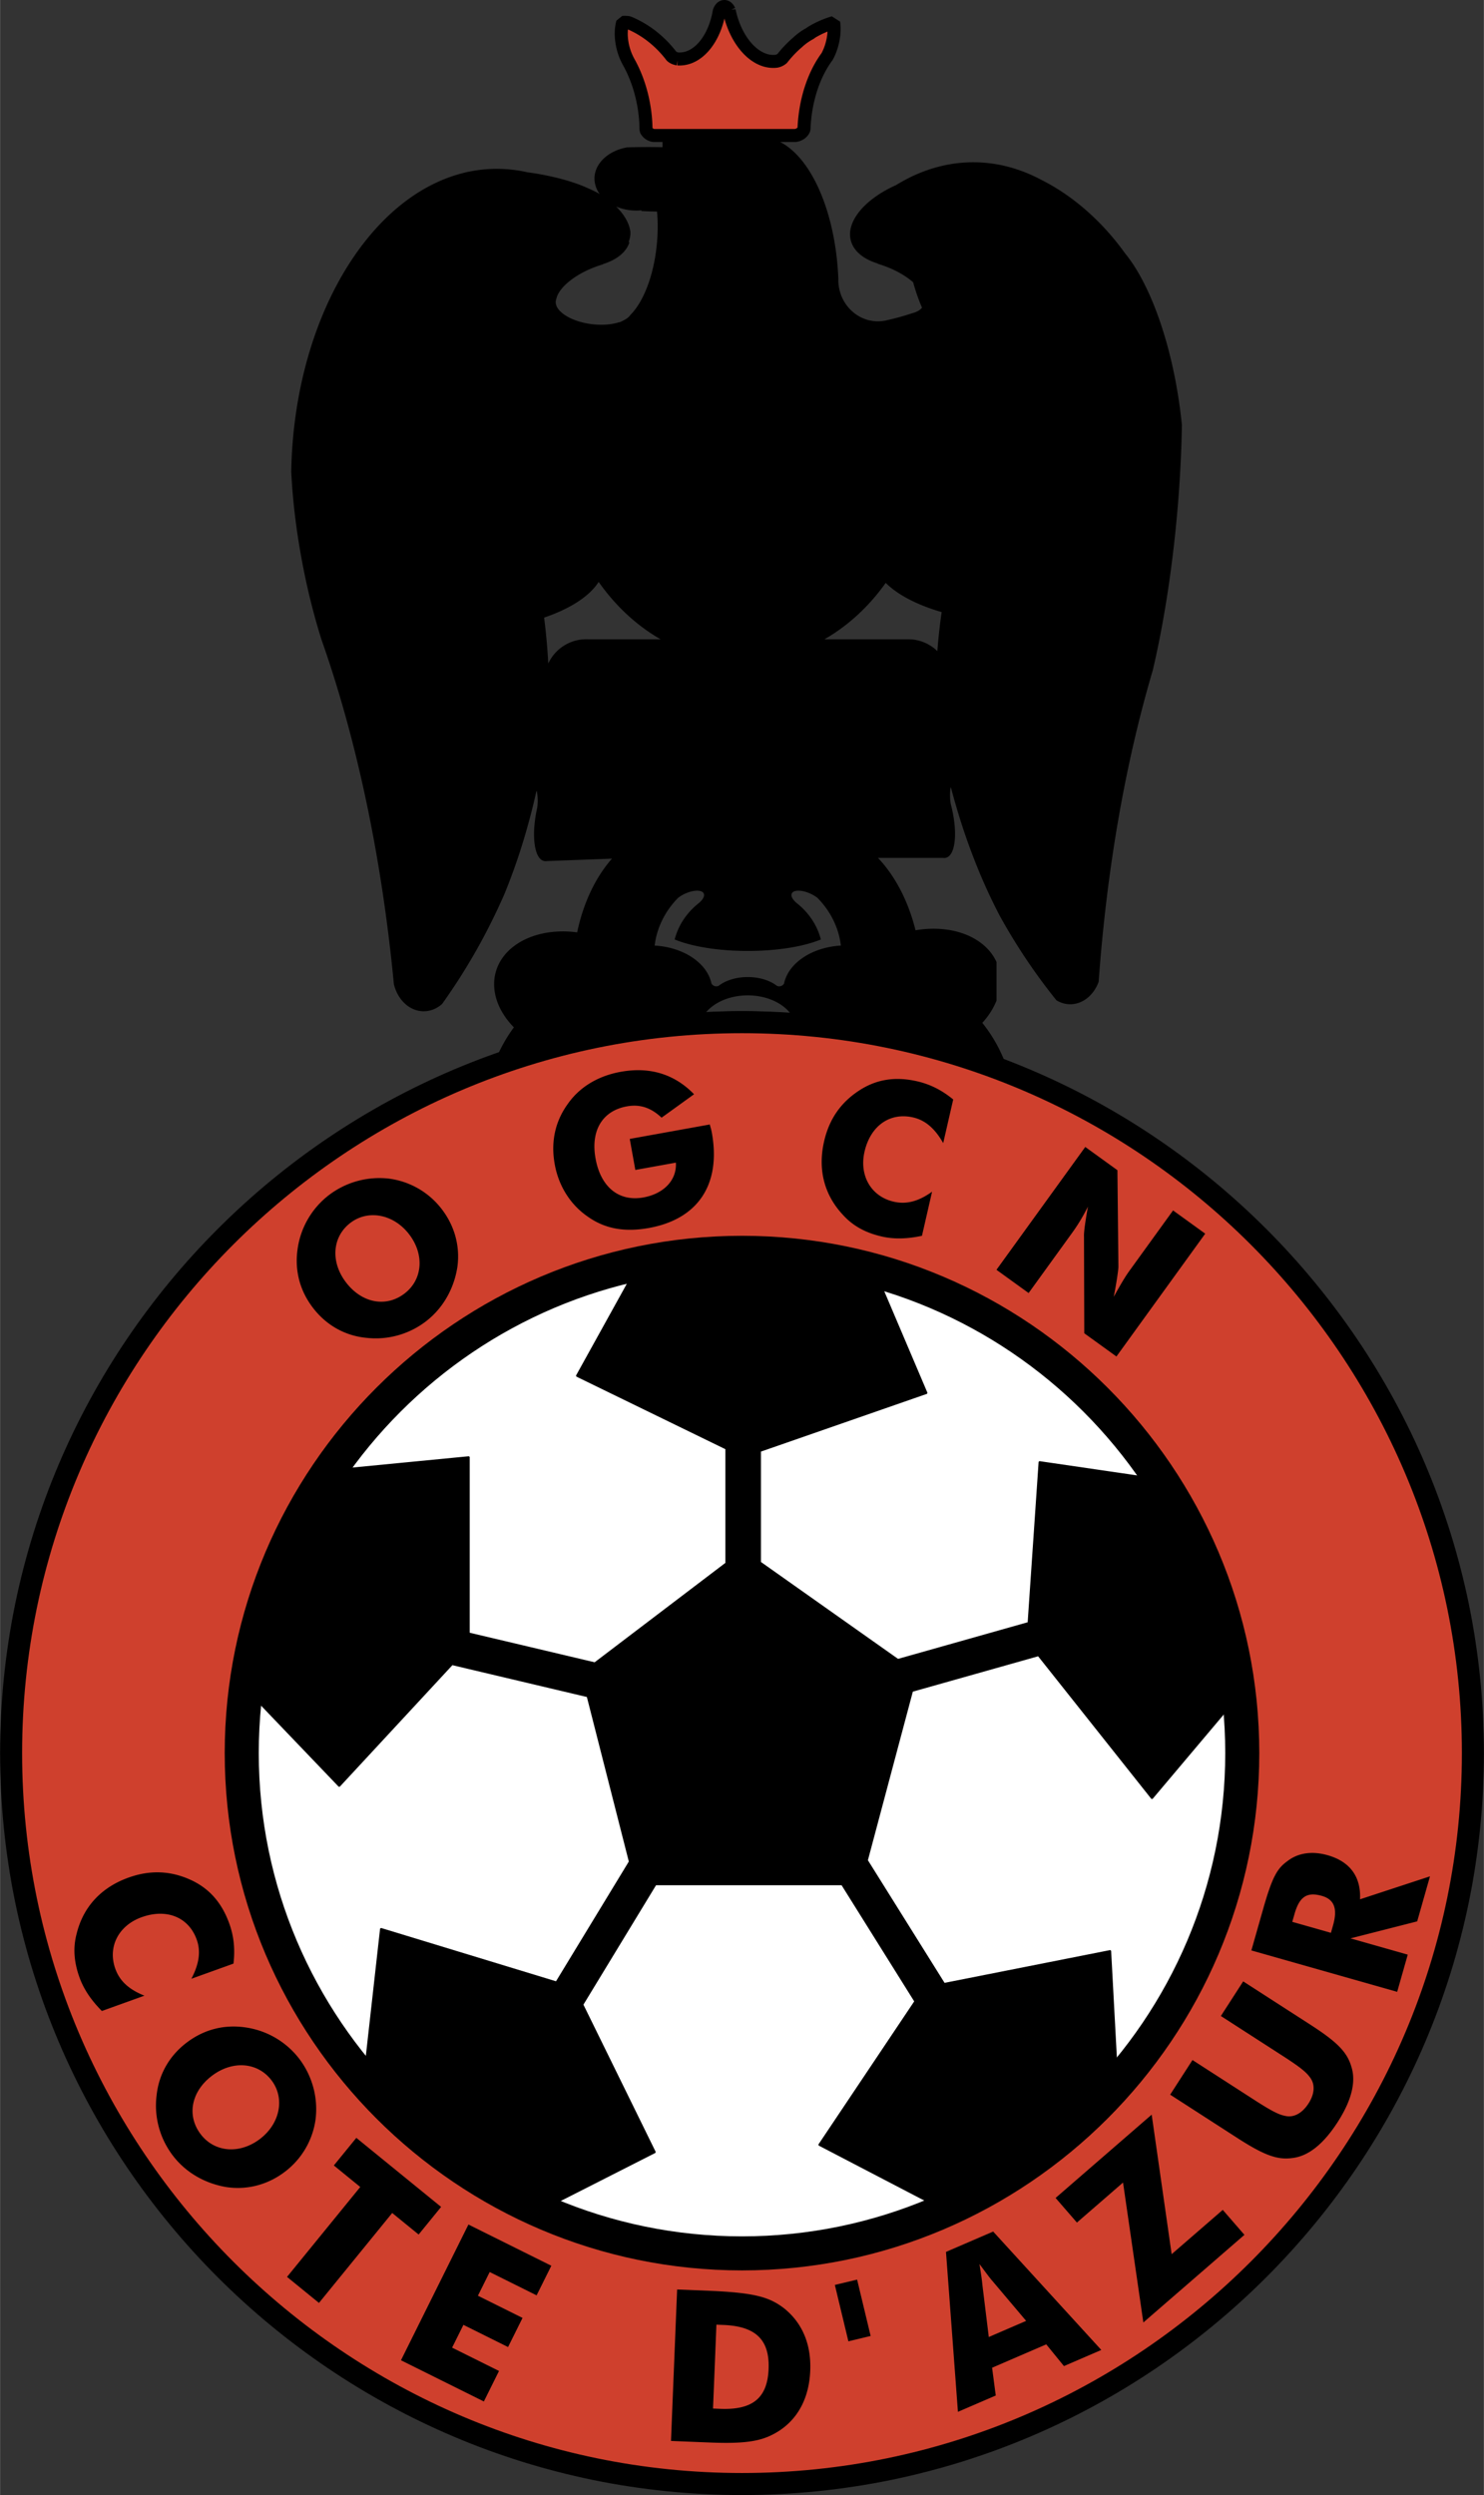
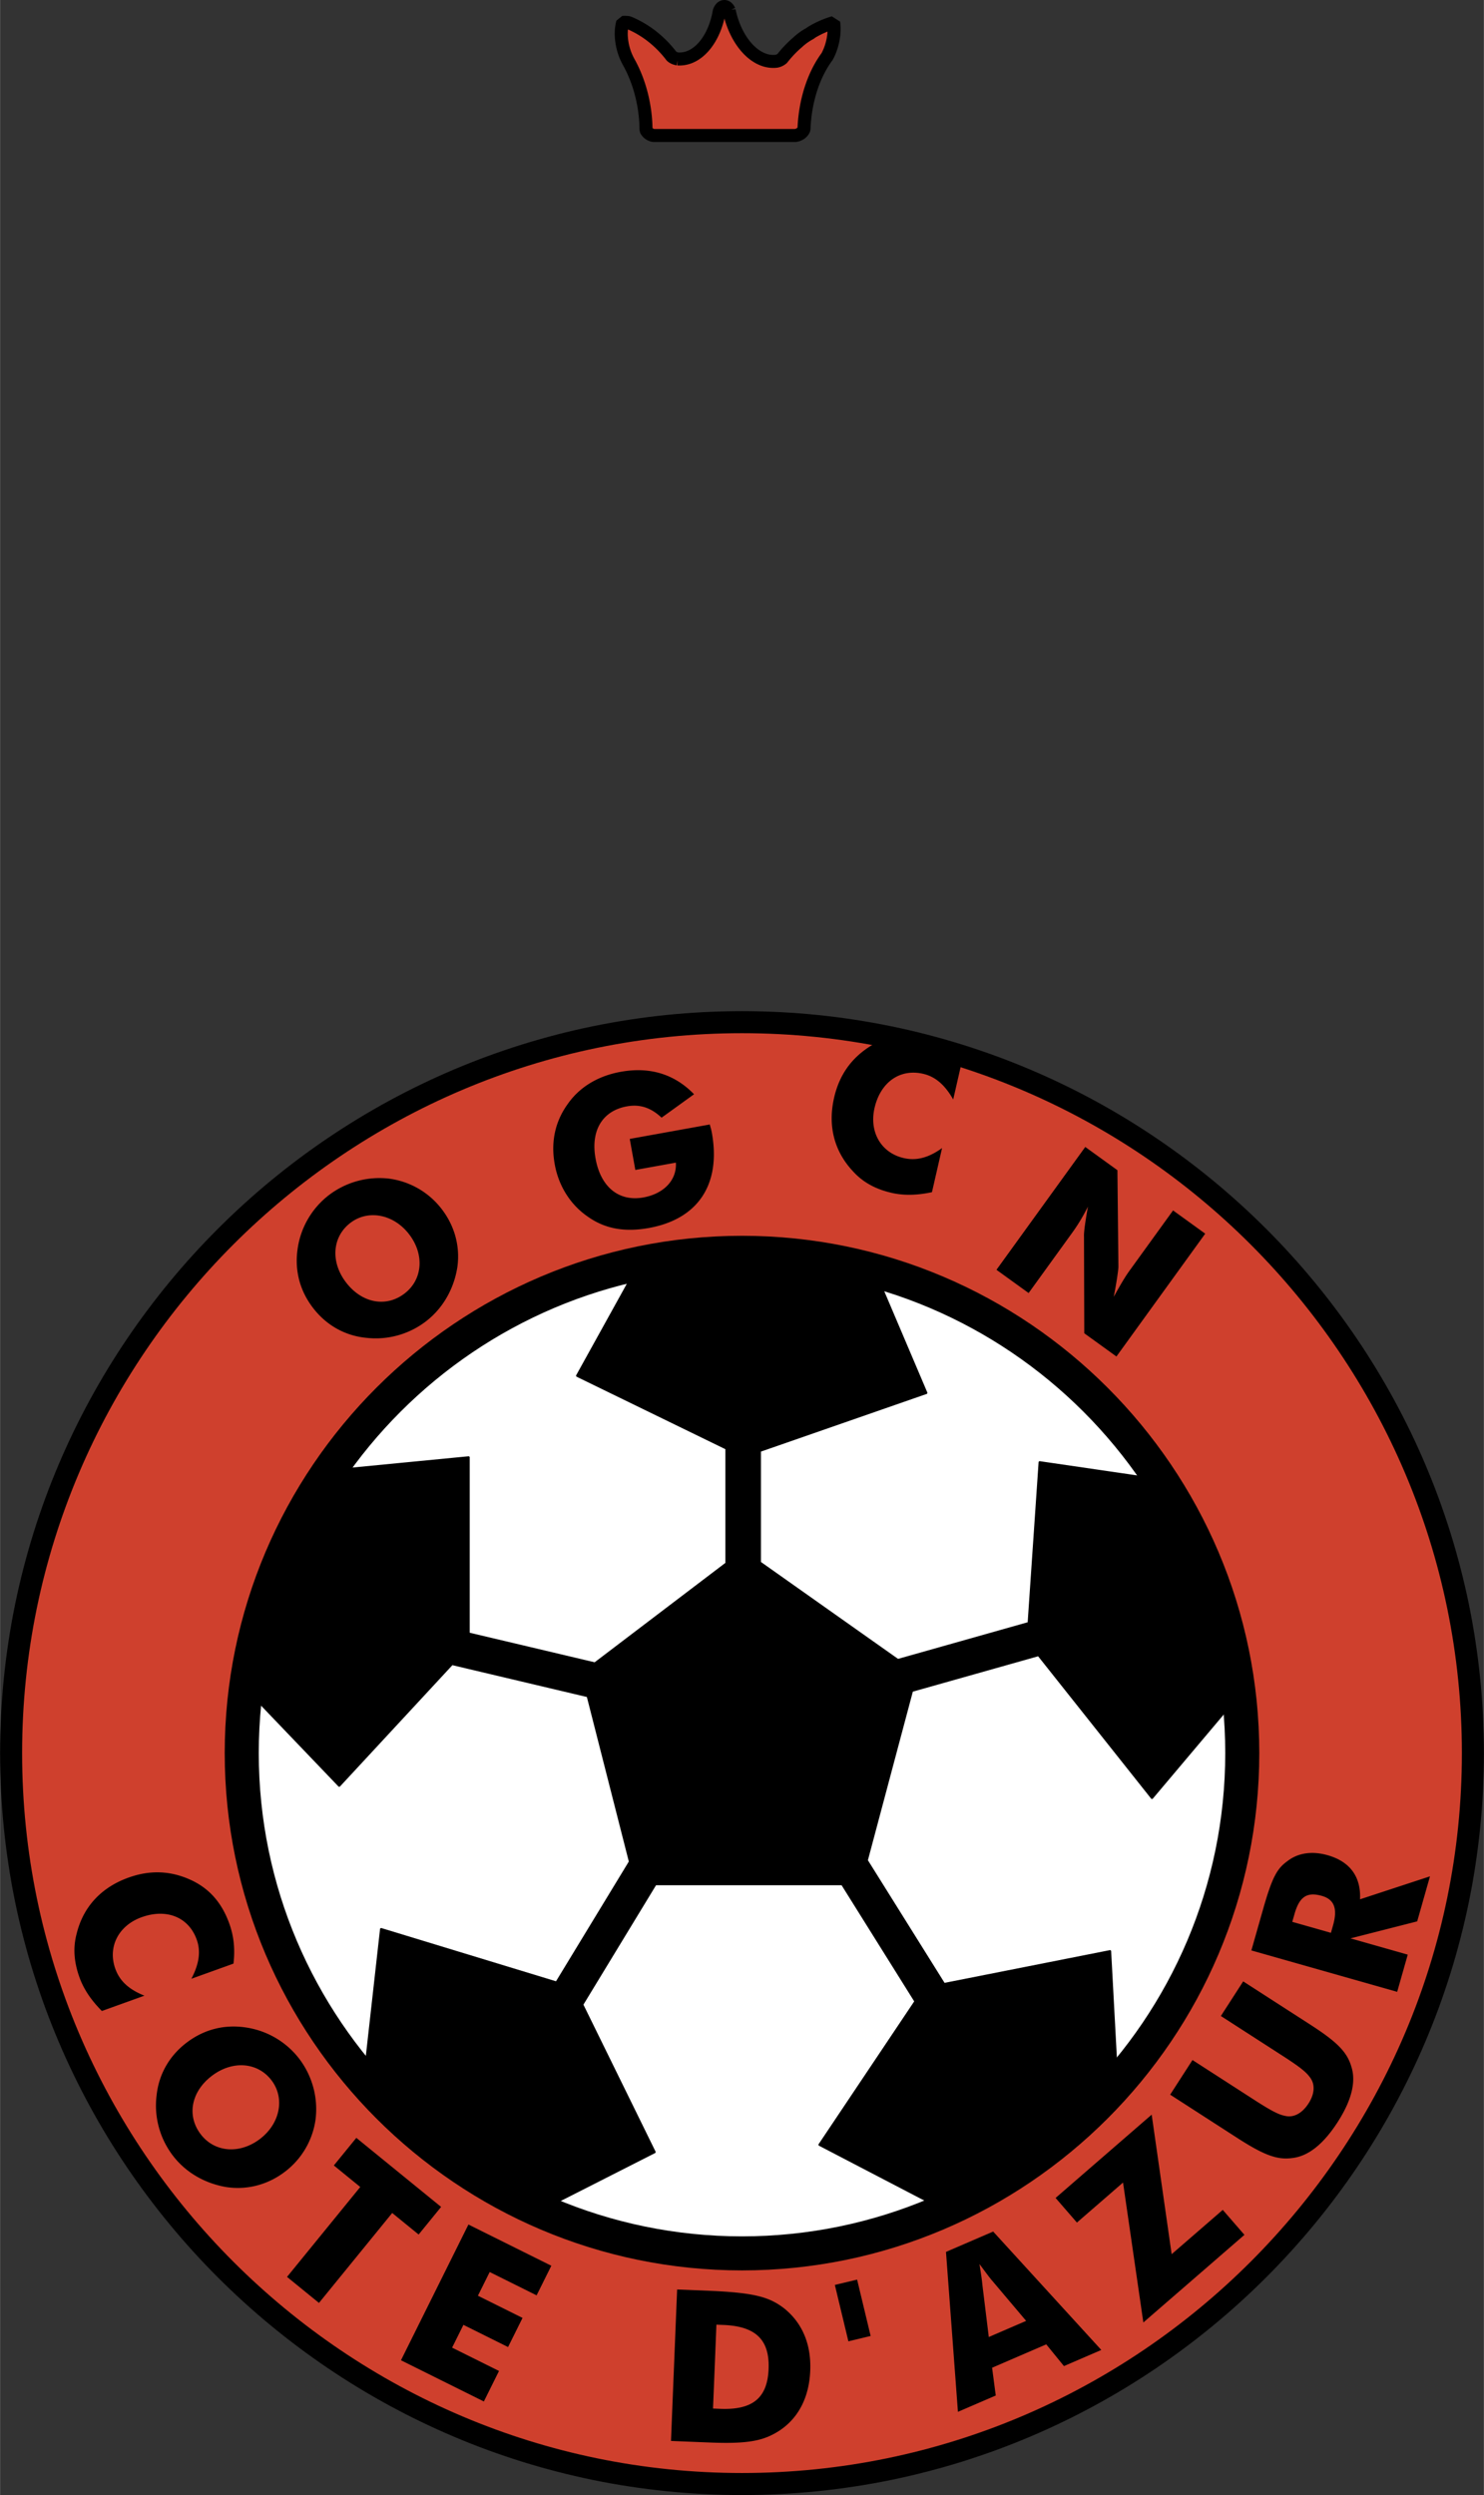
<svg xmlns="http://www.w3.org/2000/svg" width="1487" height="2500" viewBox="0 0 127.695 214.709">
  <rect x="0" y="0" width="127.695" height="214.709" fill="#333333" stroke="none" />
  <path d="M63.848 87.962c34.644 0 62.899 28.255 62.899 62.899s-28.255 62.9-62.899 62.9-62.9-28.256-62.9-62.9 28.256-62.899 62.9-62.899z" fill="#cf402d" stroke="#000" stroke-width="1.896" stroke-miterlimit="1" />
  <path d="M63.848 107.81c23.711 0 43.051 19.34 43.051 43.051 0 23.712-19.34 43.051-43.051 43.051-23.712 0-43.051-19.339-43.051-43.051 0-23.711 19.339-43.051 43.051-43.051z" fill="#fff" stroke="#000" stroke-width="2.93" stroke-miterlimit="1" />
  <path d="M74.612 160.091l6.636 10.615 14.3-2.832.613 11.381a43.328 43.328 0 0 1-14.868 10.952l-10.815-5.632 8.267-12.347-6.291-10.062H56.413l-6.286 10.339 6.236 12.704-9.896 5.026A43.355 43.355 0 0 1 31.308 179l1.459-13.029 15.104 4.604 6.306-10.372-3.626-14.225-11.648-2.756-9.717 10.486-8.033-8.389a42.791 42.791 0 0 1 7.203-18.774l11.995-1.165v15.174l10.831 2.562 11.299-8.589v-9.861l-12.861-6.263 5.354-9.67a42.909 42.909 0 0 1 8.873-.925c3.953 0 7.782.541 11.423 1.546l4.477 10.528-14.335 4.987v9.578l11.854 8.377 11.227-3.17.945-13.853 10.426 1.524a42.773 42.773 0 0 1 6.746 18.567l-7.481 8.872-9.774-12.309-10.86 3.066-3.883 14.57z" stroke="#000" stroke-width=".131" stroke-miterlimit="1" />
-   <path d="M58.157 100.049l-3.489.629-.481-2.67 6.892-1.243c.031.172.105.336.175.724.8 4.437-1.196 7.422-5.418 8.183-2.111.381-3.813.065-5.295-1.001-1.475-1.024-2.475-2.623-2.809-4.475-.342-1.895.009-3.649 1.111-5.182 1.024-1.475 2.63-2.432 4.569-2.781 2.499-.451 4.616.19 6.309 1.931l-2.794 2.016c-.911-.858-1.858-1.177-2.979-.975-2.111.381-3.139 2.079-2.704 4.491.443 2.456 2.007 3.729 4.118 3.349 1.766-.32 2.887-1.501 2.795-2.996zM82.023 94.614l-.86 3.754c-.704-1.239-1.525-1.966-2.592-2.21-2.005-.46-3.67.73-4.179 2.949-.469 2.048.554 3.854 2.517 4.304 1.067.244 2.113-.01 3.296-.862l-.87 3.797c-1.227.258-2.362.312-3.471.058-1.408-.323-2.482-.928-3.307-1.835-1.626-1.72-2.201-3.917-1.644-6.349.439-1.92 1.441-3.352 3.024-4.381 1.478-.964 3.108-1.219 4.986-.789 1.11.255 2.118.755 3.1 1.564zM88.513 111.271l-2.767-2L93.388 98.7l2.767 2 .085 8.325c-.012.315-.16 1.342-.401 2.573.535-.964.951-1.689 1.336-2.221l3.769-5.215 2.767 2-7.642 10.571-2.767-2-.024-8.335c-.023-.341.125-1.368.34-2.562-.5.989-.951 1.688-1.336 2.221l-3.769 5.214zM37.994 104.031c1.125 1.454 1.615 3.233 1.354 5.04-.296 1.834-1.226 3.495-2.679 4.62a7.1 7.1 0 0 1-5.144 1.435c-1.85-.174-3.449-1.095-4.574-2.549-1.152-1.489-1.616-3.232-1.347-5.102a7.104 7.104 0 0 1 2.679-4.62 7.18 7.18 0 0 1 5.144-1.435 6.826 6.826 0 0 1 4.567 2.611zm-3.174 7.271c1.558-1.205 1.709-3.37.37-5.101s-3.535-2.136-5.058-.957c-1.558 1.206-1.709 3.371-.343 5.136 1.366 1.766 3.438 2.154 5.031.922zM20.085 168.976l-3.624 1.305c.662-1.262.83-2.346.459-3.375-.697-1.936-2.598-2.694-4.74-1.922-1.977.711-2.943 2.549-2.261 4.443.371 1.03 1.15 1.772 2.505 2.308l-3.665 1.32c-.88-.893-1.539-1.818-1.925-2.889-.49-1.359-.561-2.589-.243-3.774.568-2.298 2.106-3.969 4.454-4.814 1.853-.667 3.6-.599 5.321.177 1.609.723 2.705 1.957 3.357 3.769.388 1.07.512 2.188.362 3.452zM24.497 186.898c-1.465 1.111-3.249 1.583-5.053 1.304-1.832-.315-3.482-1.261-4.592-2.726a7.097 7.097 0 0 1-1.383-5.159c.192-1.848 1.129-3.438 2.595-4.547 1.5-1.137 3.249-1.583 5.115-1.295a7.099 7.099 0 0 1 4.592 2.726 7.176 7.176 0 0 1 1.382 5.158 6.811 6.811 0 0 1-2.656 4.539zm-7.239-3.246c1.19 1.57 3.353 1.743 5.097.421 1.745-1.322 2.171-3.513 1.008-5.048-1.19-1.57-3.353-1.743-5.132-.395-1.779 1.349-2.189 3.417-.973 5.022zM27.443 198.175l-2.749-2.239 6.302-7.738-2.273-1.853 1.935-2.375 7.296 5.943-1.935 2.376-2.274-1.853-6.302 7.739zM41.633 206.656L34.5 203.11l5.805-11.681 7.134 3.546-1.267 2.548-4.037-2.007-1.014 2.039 3.841 1.909-1.247 2.509-3.841-1.91-.974 1.96 4.037 2.007-1.304 2.626zM60.447 210.163l-2.711-.11.528-13.033 2.711.11c4.023.163 5.234.562 6.467 1.488 1.57 1.247 2.372 3.075 2.278 5.394-.094 2.318-1.043 4.119-2.708 5.19-1.304.823-2.586 1.122-5.954.985l-.611-.024zm1.199-10.115l-.292 7.216.612.025c2.799.113 4.068-.93 4.169-3.423.101-2.493-1.078-3.68-3.876-3.793l-.613-.025zM73.003 201.48l-1.165-4.853 1.916-.459 1.164 4.852-1.915.46zM84.535 196.628l.551 4.482 3.215-1.388-2.922-3.458c-.185-.206-.531-.677-1.095-1.434.099.672.204 1.247.251 1.798zm1.15 9.516l-3.255 1.404-1.028-13.763 4.06-1.751 9.307 10.191-3.215 1.387-1.522-1.87-4.662 2.012.315 2.39zM105.221 190.168l1.864 2.15-8.699 7.541-1.748-12.041-3.969 3.441-1.835-2.117 8.269-7.168 1.719 12.007 4.399-3.813zM105.366 183.267l-4.672-3.013 1.921-2.98 5.334 3.44c1.582 1.02 2.144 1.278 2.704 1.379.694.135 1.405-.24 1.95-1.086.522-.809.571-1.611.161-2.188-.323-.468-.79-.874-2.372-1.894l-.736-.475-4.599-2.965 1.922-2.98 5.812 3.748c2.392 1.542 3.145 2.393 3.503 3.613.409 1.305-.004 2.914-1.19 4.753-1.21 1.876-2.505 2.916-3.862 3.082-1.26.177-2.346-.158-4.737-1.7l-1.139-.734zM121.14 168.205l-.909 3.2-12.548-3.563 1.017-3.579c.79-2.779 1.215-3.477 2.074-4.098.937-.735 2.163-.888 3.468-.517 1.938.55 2.883 1.865 2.79 3.795l6.021-1.976-1.1 3.874-5.74 1.464 4.927 1.4zm-9.937-2.822l3.326.944.179-.631c.418-1.474.092-2.249-.96-2.548-1.263-.358-1.924.045-2.354 1.561l-.191.674z" />
+   <path d="M58.157 100.049l-3.489.629-.481-2.67 6.892-1.243c.031.172.105.336.175.724.8 4.437-1.196 7.422-5.418 8.183-2.111.381-3.813.065-5.295-1.001-1.475-1.024-2.475-2.623-2.809-4.475-.342-1.895.009-3.649 1.111-5.182 1.024-1.475 2.63-2.432 4.569-2.781 2.499-.451 4.616.19 6.309 1.931l-2.794 2.016c-.911-.858-1.858-1.177-2.979-.975-2.111.381-3.139 2.079-2.704 4.491.443 2.456 2.007 3.729 4.118 3.349 1.766-.32 2.887-1.501 2.795-2.996zM82.023 94.614c-.704-1.239-1.525-1.966-2.592-2.21-2.005-.46-3.67.73-4.179 2.949-.469 2.048.554 3.854 2.517 4.304 1.067.244 2.113-.01 3.296-.862l-.87 3.797c-1.227.258-2.362.312-3.471.058-1.408-.323-2.482-.928-3.307-1.835-1.626-1.72-2.201-3.917-1.644-6.349.439-1.92 1.441-3.352 3.024-4.381 1.478-.964 3.108-1.219 4.986-.789 1.11.255 2.118.755 3.1 1.564zM88.513 111.271l-2.767-2L93.388 98.7l2.767 2 .085 8.325c-.012.315-.16 1.342-.401 2.573.535-.964.951-1.689 1.336-2.221l3.769-5.215 2.767 2-7.642 10.571-2.767-2-.024-8.335c-.023-.341.125-1.368.34-2.562-.5.989-.951 1.688-1.336 2.221l-3.769 5.214zM37.994 104.031c1.125 1.454 1.615 3.233 1.354 5.04-.296 1.834-1.226 3.495-2.679 4.62a7.1 7.1 0 0 1-5.144 1.435c-1.85-.174-3.449-1.095-4.574-2.549-1.152-1.489-1.616-3.232-1.347-5.102a7.104 7.104 0 0 1 2.679-4.62 7.18 7.18 0 0 1 5.144-1.435 6.826 6.826 0 0 1 4.567 2.611zm-3.174 7.271c1.558-1.205 1.709-3.37.37-5.101s-3.535-2.136-5.058-.957c-1.558 1.206-1.709 3.371-.343 5.136 1.366 1.766 3.438 2.154 5.031.922zM20.085 168.976l-3.624 1.305c.662-1.262.83-2.346.459-3.375-.697-1.936-2.598-2.694-4.74-1.922-1.977.711-2.943 2.549-2.261 4.443.371 1.03 1.15 1.772 2.505 2.308l-3.665 1.32c-.88-.893-1.539-1.818-1.925-2.889-.49-1.359-.561-2.589-.243-3.774.568-2.298 2.106-3.969 4.454-4.814 1.853-.667 3.6-.599 5.321.177 1.609.723 2.705 1.957 3.357 3.769.388 1.07.512 2.188.362 3.452zM24.497 186.898c-1.465 1.111-3.249 1.583-5.053 1.304-1.832-.315-3.482-1.261-4.592-2.726a7.097 7.097 0 0 1-1.383-5.159c.192-1.848 1.129-3.438 2.595-4.547 1.5-1.137 3.249-1.583 5.115-1.295a7.099 7.099 0 0 1 4.592 2.726 7.176 7.176 0 0 1 1.382 5.158 6.811 6.811 0 0 1-2.656 4.539zm-7.239-3.246c1.19 1.57 3.353 1.743 5.097.421 1.745-1.322 2.171-3.513 1.008-5.048-1.19-1.57-3.353-1.743-5.132-.395-1.779 1.349-2.189 3.417-.973 5.022zM27.443 198.175l-2.749-2.239 6.302-7.738-2.273-1.853 1.935-2.375 7.296 5.943-1.935 2.376-2.274-1.853-6.302 7.739zM41.633 206.656L34.5 203.11l5.805-11.681 7.134 3.546-1.267 2.548-4.037-2.007-1.014 2.039 3.841 1.909-1.247 2.509-3.841-1.91-.974 1.96 4.037 2.007-1.304 2.626zM60.447 210.163l-2.711-.11.528-13.033 2.711.11c4.023.163 5.234.562 6.467 1.488 1.57 1.247 2.372 3.075 2.278 5.394-.094 2.318-1.043 4.119-2.708 5.19-1.304.823-2.586 1.122-5.954.985l-.611-.024zm1.199-10.115l-.292 7.216.612.025c2.799.113 4.068-.93 4.169-3.423.101-2.493-1.078-3.68-3.876-3.793l-.613-.025zM73.003 201.48l-1.165-4.853 1.916-.459 1.164 4.852-1.915.46zM84.535 196.628l.551 4.482 3.215-1.388-2.922-3.458c-.185-.206-.531-.677-1.095-1.434.099.672.204 1.247.251 1.798zm1.15 9.516l-3.255 1.404-1.028-13.763 4.06-1.751 9.307 10.191-3.215 1.387-1.522-1.87-4.662 2.012.315 2.39zM105.221 190.168l1.864 2.15-8.699 7.541-1.748-12.041-3.969 3.441-1.835-2.117 8.269-7.168 1.719 12.007 4.399-3.813zM105.366 183.267l-4.672-3.013 1.921-2.98 5.334 3.44c1.582 1.02 2.144 1.278 2.704 1.379.694.135 1.405-.24 1.95-1.086.522-.809.571-1.611.161-2.188-.323-.468-.79-.874-2.372-1.894l-.736-.475-4.599-2.965 1.922-2.98 5.812 3.748c2.392 1.542 3.145 2.393 3.503 3.613.409 1.305-.004 2.914-1.19 4.753-1.21 1.876-2.505 2.916-3.862 3.082-1.26.177-2.346-.158-4.737-1.7l-1.139-.734zM121.14 168.205l-.909 3.2-12.548-3.563 1.017-3.579c.79-2.779 1.215-3.477 2.074-4.098.937-.735 2.163-.888 3.468-.517 1.938.55 2.883 1.865 2.79 3.795l6.021-1.976-1.1 3.874-5.74 1.464 4.927 1.4zm-9.937-2.822l3.326.944.179-.631c.418-1.474.092-2.249-.96-2.548-1.263-.358-1.924.045-2.354 1.561l-.191.674z" />
  <path d="M62.743.907c.519 2.493 2.091 4.378 3.794 4.378.091 0 .182-.005.271-.016a1.1 1.1 0 0 0 .502-.239 9.522 9.522 0 0 1 1.327-1.392 5.078 5.078 0 0 1 1.104-.782 2.6 2.6 0 0 0 .052-.054 8.236 8.236 0 0 1 1.943-.861c.059.41.052.885-.038 1.392a5.099 5.099 0 0 1-.522 1.528c-.884 1.186-1.56 2.826-1.85 4.722a13.036 13.036 0 0 0-.143 1.53c-.097.278-.386.494-.744.547H56.248a.886.886 0 0 1-.662-.474 12.382 12.382 0 0 0-.208-2.215c-.252-1.375-.712-2.628-1.307-3.678h.001a5.089 5.089 0 0 1-.542-1.566c-.12-.684-.093-1.312.049-1.797.157-.012.322-.009.492.011 1.454.593 2.732 1.604 3.719 2.902.133.114.318.196.527.229a2.6 2.6 0 0 0 .152.005c1.635 0 3.016-1.737 3.415-4.08.082-.259.251-.437.446-.437.171 0 .323.138.413.347z" fill="#cf402d" stroke="#000" stroke-width="1.12" stroke-miterlimit="1" />
-   <path d="M67.2 12.256c2.68 1.43 4.704 6.085 4.938 11.72l-.001.112c0 1.962 1.53 3.563 3.406 3.563.288 0 .568-.038.836-.109a20.938 20.938 0 0 0 2.091-.581c.382-.095.682-.255.87-.478a16.91 16.91 0 0 1-.765-2.194c-.597-.522-1.432-1.014-2.405-1.376a9.252 9.252 0 0 0-.635-.211v-.023c-1.199-.369-2.051-1.034-2.31-1.937-.159-.554-.078-1.143.201-1.725.32-.667.899-1.326 1.675-1.917l.011-.008c.123-.093.25-.185.381-.274l.016-.011c.475-.32 1.01-.616 1.593-.876 2.053-1.267 4.297-1.967 6.646-1.967 2.048 0 4.016.532 5.848 1.508 1.984.989 3.97 2.5 5.73 4.47a21.983 21.983 0 0 1 1.478 1.848c2.103 2.556 3.948 7.504 4.729 13.328.066.494.124.984.172 1.469a106.816 106.816 0 0 1-.425 7.763c-.444 4.911-1.179 9.48-2.083 13.335-2.322 7.85-3.948 16.96-4.657 26.806-.417 1.134-1.357 1.929-2.445 1.929-.425 0-.828-.122-1.186-.337a50.532 50.532 0 0 1-4.9-7.313c-1.704-3.264-3.123-6.971-4.179-10.995h-.031c-.033.206-.05.43-.05.663 0 .277.025.541.071.778.023.087.045.175.066.264.571 2.397.285 4.353-.637 4.353a.636.636 0 0 1-.087-.006H75.55c1.467 1.543 2.606 3.709 3.232 6.228.068-.012.137-.022.206-.033 3.152-.468 5.836.717 6.76 2.76v3.332a6.409 6.409 0 0 1-1.219 1.906 12.884 12.884 0 0 1 2.26 4.286 62.44 62.44 0 0 0-22.941-4.344 62.436 62.436 0 0 0-21.402 3.762 12.927 12.927 0 0 1 1.771-3.315c-1.017-1.038-1.649-2.281-1.697-3.562-.112-2.989 3.003-5.072 6.934-4.638l.208.025c.531-2.541 1.588-4.749 2.996-6.345l-5.607.21a.885.885 0 0 1-.087.009c-.921.035-1.28-1.909-.799-4.325l.056-.267a4.222 4.222 0 0 0-.034-1.44l-.031.001c-.698 3.133-1.619 6.086-2.729 8.799a52.002 52.002 0 0 1-5.388 9.519c-.444.396-.992.63-1.583.63-1.214 0-2.243-.987-2.567-2.332-1.057-11.063-3.247-21.205-6.241-29.682a57.541 57.541 0 0 1-1.502-5.884c-.604-2.993-.961-5.896-1.09-8.534.226-12.926 6.555-23.62 14.77-25.698.175-.051.37-.095.583-.132a11.81 11.81 0 0 1 4.945.058l.376.053c1.957.292 3.687.781 4.852 1.32.361.153.702.321 1.02.5a2.252 2.252 0 0 1-.45-1.328c0-1.311 1.212-2.412 2.825-2.686a57.569 57.569 0 0 1 3.03-.013V11.58h8.513v-.023c.687.128 1.276.377 1.68.699zm-2.856 73.399c-1.53 0-2.872.59-3.603 1.469a45.766 45.766 0 0 1 7.273.085c-.712-.925-2.091-1.554-3.67-1.554zm-12.832-35.58c-.791 1.243-2.467 2.317-4.694 3.071.162 1.254.283 2.577.358 3.953a3.59 3.59 0 0 1 3.389-2.086h6.277c-2.071-1.188-3.888-2.881-5.33-4.938zm24.702.085c-1.432 2.019-3.228 3.682-5.271 4.853h7.218c.97 0 1.851.388 2.497 1.018.091-1.168.216-2.291.371-3.358-2.092-.607-3.776-1.479-4.815-2.513zm-5.881 27.098a3.176 3.176 0 0 0-.851-.458c-.76-.272-1.379-.172-1.379.222 0 .229.208.508.532.755h-.002c.981.798 1.695 1.863 2 3.068-1.454.601-3.734.989-6.29.989-2.555 0-4.835-.388-6.289-.988.306-1.206 1.02-2.271 2-3.069h-.002c.323-.247.532-.526.532-.755 0-.394-.62-.494-1.379-.222-.32.115-.615.278-.849.457-1.103 1.117-1.837 2.541-2.025 4.112 2.496.142 4.521 1.512 4.886 3.261a.476.476 0 0 0 .42.246.503.503 0 0 0 .199-.042c.589-.46 1.495-.755 2.507-.755s1.919.296 2.508.756a.501.501 0 0 0 .198.042c.183 0 .342-.1.42-.246.366-1.749 2.391-3.119 4.887-3.261-.187-1.572-.92-2.995-2.023-4.112zM54.257 20.266v-.107.107zm2.28-2.06a28.973 28.973 0 0 1-1.344-.048v-.061a4.482 4.482 0 0 1-2.172-.32c.419.416.743.853.954 1.292l.001.001c.144.3.235.602.268.9a2.078 2.078 0 0 1-.145.832l.054.068c-.284.865-1.122 1.502-2.287 1.861v.023a9.83 9.83 0 0 0-.635.211c-1.819.678-3.155 1.806-3.357 2.741a.822.822 0 0 0-.052.202c-.102.871 1.292 1.764 3.102 1.988.9.111 1.738.036 2.365-.174v.021c.106-.039.212-.088.316-.146.287-.135.509-.304.644-.501 1.202-1.205 2.136-3.727 2.312-6.632.05-.787.039-1.547-.024-2.258z" />
</svg>